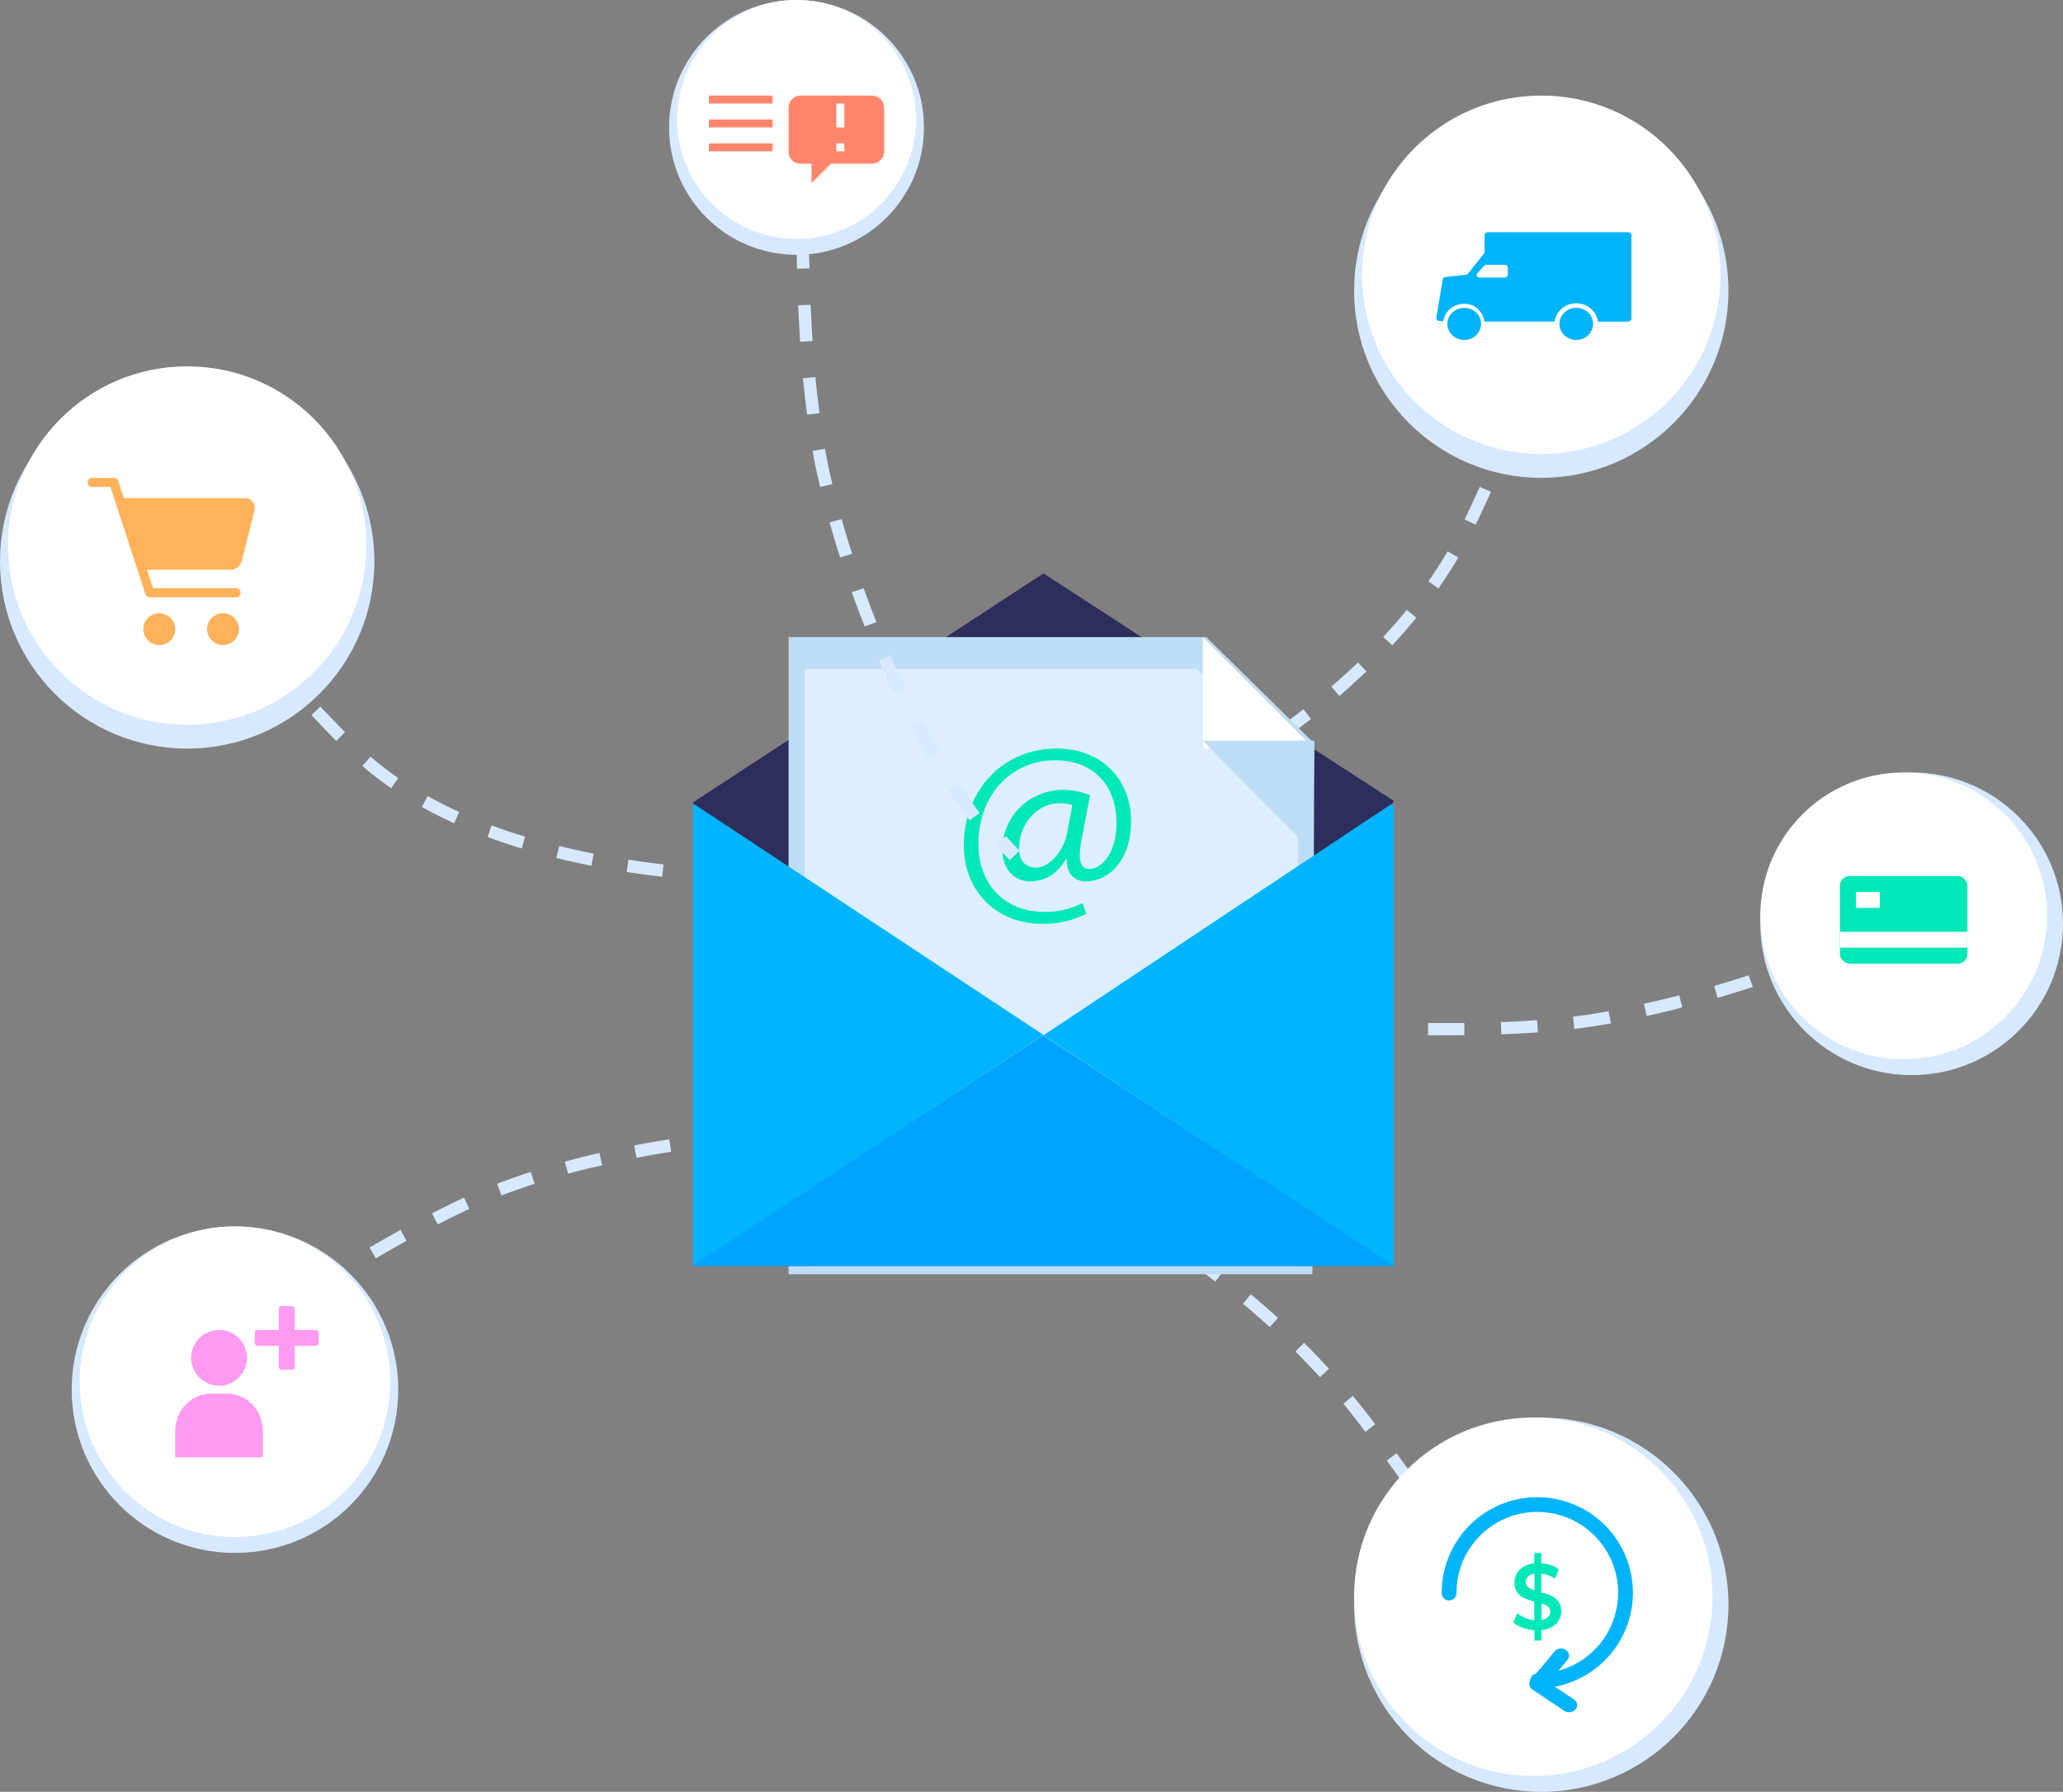
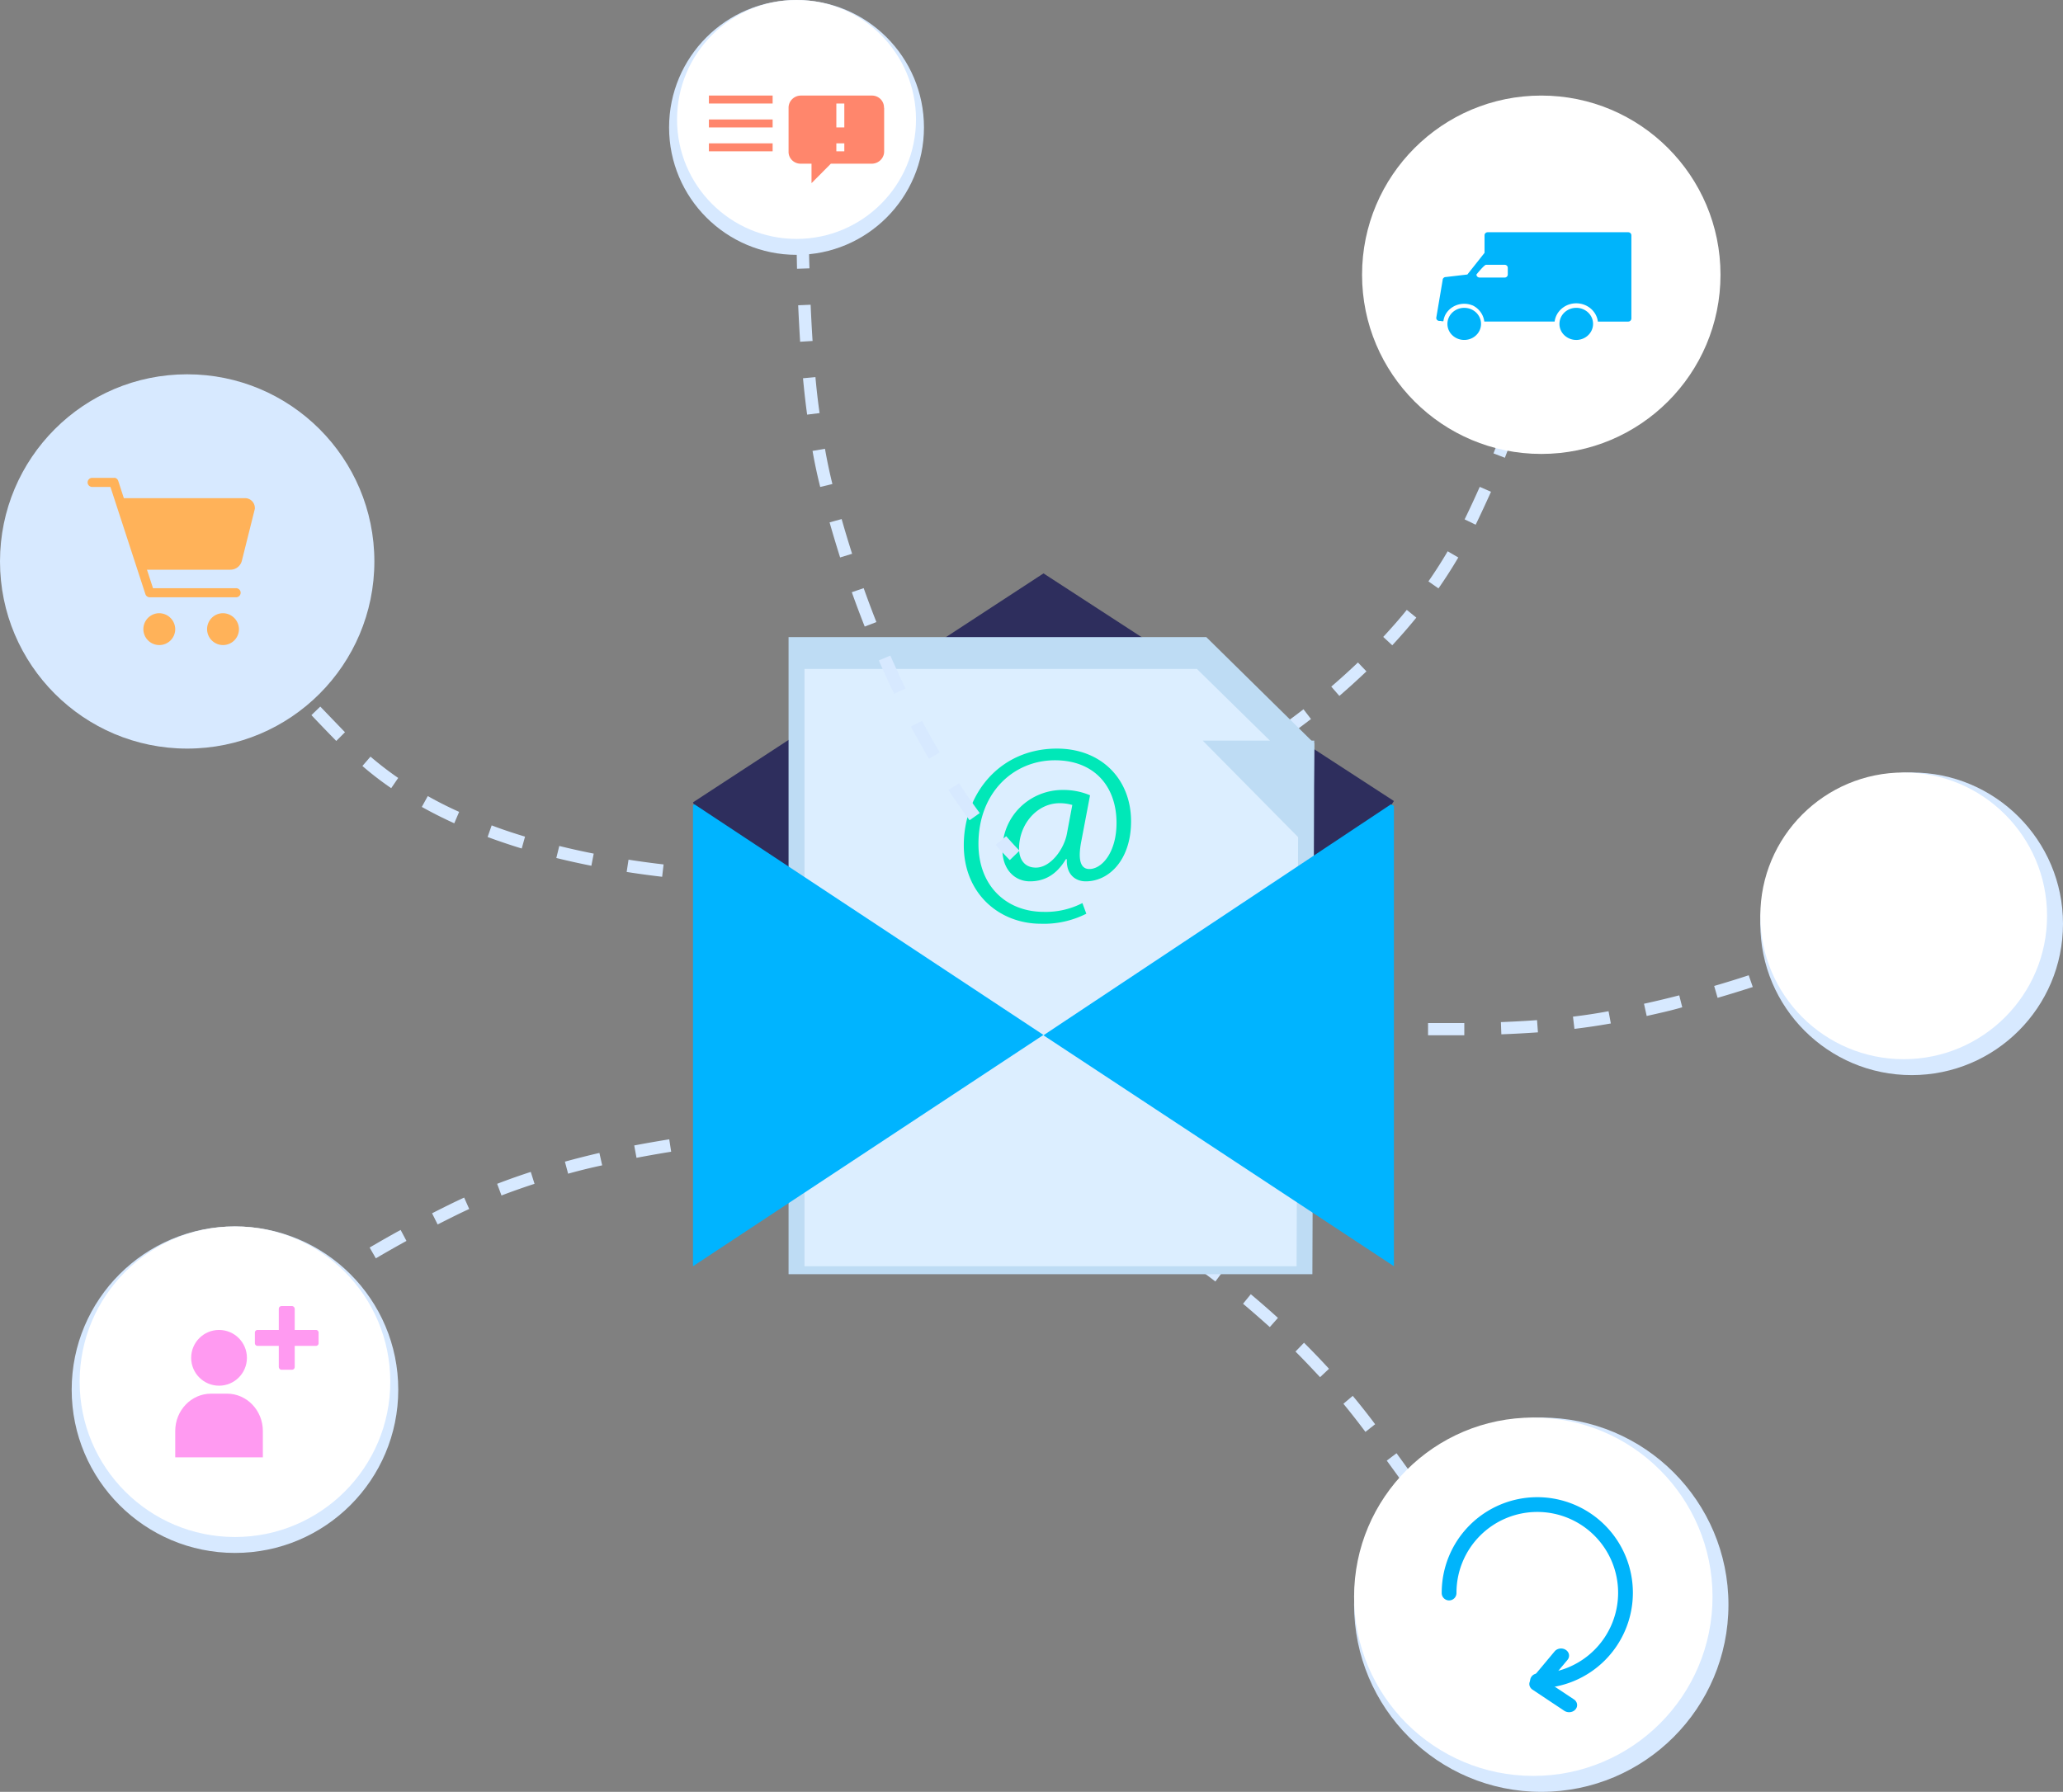
<svg xmlns="http://www.w3.org/2000/svg" width="259" height="225">
  <rect width="100%" height="100%" fill="#808080" stroke="none" />
  <g fill-rule="nonzero" fill="none">
    <circle fill="#D7E9FF" cx="193.5" cy="201.5" r="23.5" />
    <circle fill="#D7E9FF" cx="240" cy="116" r="19" />
-     <circle fill="#D7E9FF" cx="193.5" cy="36.5" r="23.5" />
    <circle fill="#D7E9FF" cx="29.5" cy="174.5" r="20.5" />
    <circle fill="#D7E9FF" cx="23.5" cy="70.5" r="23.5" />
    <path d="M98.065 144L98 142.101c1.277-.088 2-.101 2-.101v1.899s-.697.012-1.935.101zM26.106 174L25 172.894a76.308 76.308 0 013.25-3.115l1.024 1.168A67.425 67.425 0 0026.106 174zm6.526-5.95l-.972-1.226c1.085-.89 2.264-1.81 3.537-2.762l.921 1.267a81.631 81.631 0 00-3.486 2.731v-.01zm7.08-5.296l-.865-1.304c1.177-.81 2.423-1.632 3.737-2.466l.824 1.33c-1.3.825-2.529 1.64-3.696 2.44zm7.473-4.746l-.778-1.355a139.181 139.181 0 013.89-2.212l.733 1.38a147.765 147.765 0 00-3.845 2.187zm7.76-4.253l-.7-1.402c.716-.368 1.443-.732 2.185-1.1.611-.298 1.225-.589 1.843-.873l.635 1.433c-.604.276-1.208.561-1.802.857-.73.36-1.45.722-2.16 1.085zm8.017-3.634l-.548-1.47a80.954 80.954 0 014.223-1.495l.471 1.495c-1.407.457-2.805.95-4.146 1.465v.005zm8.364-2.737l-.404-1.516c1.459-.4 2.908-.768 4.33-1.095l.349 1.557a69.04 69.04 0 00-4.275 1.05v.004zm8.585-1.993l-.287-1.558c1.536-.29 2.99-.545 4.397-.769l.241 1.558c-1.398.223-2.851.478-4.351.763v.006zm8.702-1.366l-.184-1.558c1.617-.197 3.107-.348 4.438-.467l.133 1.558c-1.3.098-2.774.27-4.372.462l-.015.005zM22.471 179L21 178.082A25.954 25.954 0 0122.65 176l1.35 1.074A23.561 23.561 0 0022.471 179zM145.114 156a46.762 46.762 0 00-2.114-1.387l.814-1.613s.797.487 2.186 1.442l-.886 1.558zM186.707 202c-.703-1.127-1.516-2.398-2.41-3.797l1.278-.846c.91 1.404 1.718 2.68 2.425 3.813l-1.293.83zm-4.876-7.549a303.707 303.707 0 00-2.526-3.72l1.253-.887c.9 1.302 1.741 2.547 2.526 3.736l-1.253.871zm-5.103-7.4c-.839-1.185-1.715-2.4-2.627-3.643l1.227-.928a405.402 405.402 0 012.638 3.664l-1.238.907zm-5.305-7.251l-.344-.456a93.708 93.708 0 00-2.42-3.075l1.172-.994a88.33 88.33 0 012.466 3.105l.343.461-1.217.959zm-5.694-6.867c-1.01-1.076-2.021-2.163-3.087-3.219l1.07-1.107a94.393 94.393 0 013.138 3.27l-1.121 1.056zm-6.31-6.293a170.462 170.462 0 00-3.36-2.932l.974-1.194a112.5 112.5 0 013.406 2.973l-1.02 1.153zm-6.832-5.725c-1.293-.994-2.526-1.875-3.587-2.639l.874-1.276c1.102.774 2.324 1.67 3.633 2.68l-.92 1.235zM190.387 208s-.47-.762-1.387-2.138l1.582-.862c.935 1.409 1.418 2.177 1.418 2.177l-1.613.823zM106.064 111l-.064-1.83c1.203-.085 1.881-.17 1.886-.17l.114 1.83s-.695.103-1.936.17zM99.1 111h-2.546v-1.542H101V111c-.555-.005-1.212 0-1.9 0zm-7.017-.175a137.407 137.407 0 01-4.481-.287l.122-1.542c1.528.123 3.015.22 4.435.288l-.076 1.541zm-8.953-.73c-1.46-.167-2.945-.37-4.456-.606l.235-1.541c1.487.23 2.958.431 4.4.596l-.179 1.552zm-8.886-1.382a99.84 99.84 0 01-4.4-.976l.372-1.51c1.39.344 2.847.667 4.323.96l-.295 1.526zm-8.744-2.168a76.218 76.218 0 01-4.283-1.444l.51-1.46c1.339.514 2.75.977 4.19 1.414l-.417 1.49zm-8.469-3.166a54.052 54.052 0 01-4.074-2.055l.749-1.362a47.886 47.886 0 003.936 1.984l-.61 1.433zm-7.919-4.409a40.964 40.964 0 01-3.615-2.785l1.018-1.176a41.392 41.392 0 003.478 2.677l-.88 1.284zm-6.895-5.93a263.26 263.26 0 01-3.121-3.242l1.115-1.074c.988 1.028 2.022 2.102 3.101 3.222l-1.095 1.095zM36.035 86.5a255.522 255.522 0 01-2.994-3.36l1.156-1.028a251.813 251.813 0 002.974 3.34l-1.136 1.048zm-5.912-6.793a170.645 170.645 0 01-2.827-3.52l1.212-.961a147.47 147.47 0 002.796 3.479l-1.181 1.002zm-5.546-7.122A101.12 101.12 0 0122 68.864L23.283 68a72.69 72.69 0 002.547 3.664l-1.253.92zM19.904 66c-.64-1.511-.891-2.295-.904-2.328L20.163 63s.243.75.837 2.166L19.904 66zM154.793 97L154 95.369s.793-.47 2.124-1.369l.876 1.57c-1.392.947-2.207 1.43-2.207 1.43zM160.883 93L160 91.735a85.638 85.638 0 003.646-2.673l.944 1.224A93.275 93.275 0 01160.883 93zm7.271-5.611l-1.02-1.173a84.036 84.036 0 003.349-3.03l1.067 1.117a94.977 94.977 0 01-3.396 3.08v.006zm6.638-6.361l-1.133-1.05c1.02-1.113 2.042-2.255 2.956-3.398l1.2.974a72.178 72.178 0 01-3.018 3.469l-.005.005zm5.806-7.141l-1.267-.883a58.815 58.815 0 002.42-3.78l1.333.776a60.124 60.124 0 01-2.481 3.871l-.005.016zm4.666-7.999l-1.388-.673c.689-1.408 1.317-2.78 1.899-4.08l1.414.616a169.825 169.825 0 01-1.925 4.137zm3.677-8.401l-1.44-.556a85.094 85.094 0 001.532-4.25l1.465.511a116.158 116.158 0 01-1.578 4.315l.02-.02zm2.92-8.697l-1.485-.418A75.88 75.88 0 00191.468 44l1.532.326a142.34 142.34 0 01-1.16 4.484l.021-.02zM193.728 40L192 39.828c.225-1.175.27-1.82.27-1.828l1.728.059c.012.029-.034.703-.27 1.941zM156.88 128c-1.202-.156-1.88-.266-1.88-.266l.137-1.734s.678.104 1.863.26l-.12 1.74zM181.841 130h-2.557v-1.537h4.553V130h-1.996zm-7.116-.118c-1.57-.046-3.105-.107-4.604-.18l.077-1.536c1.463.071 2.988.133 4.553.184l-.026 1.532zm13.762 0l-.057-1.537c1.535-.062 3.07-.138 4.538-.251l.113 1.537c-1.489.103-3.024.19-4.59.246l-.004.005zm-22.919-.43c-1.662-.108-3.197-.22-4.568-.328l.123-1.537c1.366.107 2.89.22 4.548.328l-.103 1.537zm32.096-.256l-.184-1.538a68.633 68.633 0 004.466-.681l.287 1.537a82.601 82.601 0 01-4.533.676l-.036.006zm9.07-1.62l-.337-1.537c1.535-.333 2.993-.687 4.425-1.055l.378 1.5c-1.427.416-2.915.744-4.445 1.087l-.02.005zm8.902-2.28l-.43-1.491c1.494-.434 2.94-.881 4.338-1.342l.512 1.475c-1.422.456-2.885.912-4.4 1.353l-.02.005zm8.732-2.874l-.511-1.456a117.31 117.31 0 004.23-1.65l.589 1.435c-1.361.559-2.793 1.117-4.287 1.665l-.02.006zm8.508-3.51l-.65-1.41a111.102 111.102 0 004.093-1.983l.706 1.384a105.43 105.43 0 01-4.129 2.003l-.02.006zm8.185-4.207l-.773-1.348c1.346-.769 2.645-1.537 3.873-2.357l.839 1.302a76.059 76.059 0 01-3.914 2.398l-.025.005zM249.006 109L248 107.599c1.254-.994 1.878-1.587 1.895-1.599l1.105 1.308s-.669.628-1.994 1.692z" fill="#D7E9FF" />
    <path fill="#2E2E5D" d="M131.008 72L87 100.752l2.587 5.879L129.704 134l39.43-24.26 5.866-9.158z" />
    <path fill="#BEDCF4" d="M151.445 80H99v80h65.764L165 93.347z" />
    <path fill="#DCEEFF" d="M150.27 84H101v75h61.78l.22-62.493z" />
    <path fill="#00B4FF" d="M87 159l44-29.046L87.189 101l-.189.097zM175 101.189l-.377-.189L131 130l44 29z" />
-     <path fill="#00A4FF" d="M130.954 130L87 158.903V159h88v-.097z" />
+     <path fill="#00A4FF" d="M130.954 130L87 158.903V159v-.097z" />
    <path d="M136.383 114.733a11.807 11.807 0 01-5.694 1.261c-5.246 0-9.689-3.793-9.689-9.857C121 99.607 125.575 94 132.692 94c5.592 0 9.308 3.853 9.308 9.133 0 4.743-2.69 7.536-5.694 7.536-1.28 0-2.46-.854-2.368-2.778h-.128c-1.118 1.864-2.587 2.778-4.509 2.778-1.921 0-3.451-1.507-3.451-3.979a7.42 7.42 0 012.21-5.307 7.6 7.6 0 015.37-2.188 8.485 8.485 0 013.42.668l-1.087 5.717c-.478 2.401-.097 3.517.96 3.542 1.632.03 3.452-2.12 3.452-5.783 0-4.586-2.78-7.872-7.737-7.872-5.216 0-9.598 4.08-9.598 10.495 0 5.275 3.488 8.54 8.22 8.54 1.679.04 3.34-.34 4.83-1.105l.493 1.336zm-1.76-13.654a5.582 5.582 0 00-1.6-.222c-2.812 0-5.084 2.623-5.084 5.687 0 1.392.707 2.402 2.11 2.402 1.855 0 3.558-2.336 3.904-4.296l.67-3.571z" fill="#00E8B8" />
    <circle fill="#FFF" cx="193.5" cy="34.5" r="22.5" />
    <circle fill="#FFF" cx="239" cy="115" r="18" />
    <circle fill="#FFF" cx="192.5" cy="200.5" r="22.5" />
    <circle fill="#FFF" cx="29.5" cy="173.5" r="19.5" />
-     <circle fill="#FFF" cx="23.5" cy="68.5" r="22.5" />
-     <rect fill="#00E8B8" x="231" y="110" width="16" height="11" rx="1.2" />
    <path fill="#FFF" d="M233 112h3v2h-3zM231 117h16v2h-16z" />
    <g fill="#00B4FB">
      <path d="M197.891 38.655c-.854 0-1.623.492-1.95 1.246a1.95 1.95 0 00.46 2.197 2.183 2.183 0 002.302.434c.788-.313 1.3-1.05 1.299-1.866 0-.534-.223-1.046-.619-1.424a2.157 2.157 0 00-1.492-.587zM183.833 38.655c-.855-.002-1.626.489-1.954 1.242a1.95 1.95 0 00.456 2.2c.605.577 1.514.749 2.303.436.789-.314 1.302-1.05 1.3-1.867-.003-1.11-.944-2.008-2.105-2.01z" />
      <path d="M184.22 34.47l-2.7.316a.408.408 0 00-.286.112.372.372 0 00-.117.274l-.802 4.743c0 .102.04.2.115.272a.408.408 0 00.284.113h.233v.035h.263c.033-.243.1-.48.197-.707.433-.906 1.382-1.486 2.426-1.482.344 0 .686.065 1.003.193h.026c.823.398 1.38 1.165 1.485 2.04h8.829c.17-1.309 1.334-2.293 2.715-2.293 1.382 0 2.546.984 2.716 2.294h3.802a.395.395 0 00.403-.386v-10.45c0-.102-.043-.2-.118-.271a.408.408 0 00-.285-.11h-17.633a.403.403 0 00-.283.11.367.367 0 00-.115.27v2.204m2.917 2.718a.383.383 0 01-.378.385h-3.155a.408.408 0 01-.285-.11.372.372 0 01-.118-.27s.982-1.22 1.205-1.22h2.353c.215.007.384.18.378.385v.83z" />
    </g>
    <path d="M26.5 175h2c2.485 0 4.5 2.1 4.5 4.69V183H22v-3.31c0-2.59 2.015-4.69 4.5-4.69z" fill="#FF9AF1" />
    <circle fill="#FF9AF1" cx="27.5" cy="170.5" r="3.5" />
    <rect fill="#FF9AF1" x="35" y="164" width="2" height="8" rx=".336" />
    <path d="M40 167.336v1.328c0 .186-.15.336-.336.336h-7.328a.336.336 0 01-.336-.336v-1.328c0-.186.15-.336.336-.336h7.328c.186 0 .336.15.336.336z" fill="#FF9AF1" />
    <path d="M30.714 62.553H15.549l-.717-2.205a.439.439 0 00-.061-.105.285.285 0 00-.056-.08.505.505 0 00-.096-.074.248.248 0 00-.076-.05.479.479 0 00-.11-.035.399.399 0 00-.107 0h-2.75a.573.573 0 00-.576.57c0 .314.258.57.576.57h2.29l4.388 13.461A.57.57 0 0018.8 75h10.837a.573.573 0 00.576-.57.573.573 0 00-.576-.57H19.209l-.758-2.324h10.478a1.478 1.478 0 001.43-1.1l1.633-6.528a.603.603 0 000-.19 1.233 1.233 0 00-1.278-1.165zM19.937 77A2 2 0 1022 79a2.03 2.03 0 00-2.063-2zM27.937 77A2 2 0 1030 79a2.03 2.03 0 00-2.063-2z" fill="#FFB259" />
    <path d="M192.995 212a.927.927 0 010-1.853 10.147 10.147 0 10-10.142-10.142.927.927 0 11-1.853 0A12 12 0 11192.995 212z" fill="#00B4FB" />
    <path d="M196.993 215c-.216 0-.427-.063-.601-.177l-3.986-2.652a.885.885 0 01-.397-.59.842.842 0 01.193-.664l2.975-3.557c.333-.397.963-.478 1.408-.182.445.296.536.858.204 1.255l-2.379 2.838 3.185 2.115c.348.231.49.634.354 1.001-.137.367-.522.614-.956.613z" fill="#00B4FB" />
-     <path d="M195.377 203.885a2.937 2.937 0 01-1.86.8V206h-.879v-1.299a5.74 5.74 0 01-1.51-.317 3.221 3.221 0 01-1.128-.655l.478-1.18c.29.248.612.446.956.588.38.16.779.262 1.185.301v-2.343a7.079 7.079 0 01-1.276-.437 2.275 2.275 0 01-.856-.701 1.997 1.997 0 01-.344-1.221c-.009-.613.222-1.2.636-1.616a2.82 2.82 0 011.84-.795V195h.88v1.299c.4.025.796.1 1.18.223.356.12.694.295 1.004.52l-.44 1.18a4.324 4.324 0 00-1.745-.634v2.364c.439.108.869.254 1.286.436.336.15.632.39.86.697.248.348.374.78.354 1.22a2.223 2.223 0 01-.621 1.58zm-3.547-4.603c.244.187.518.322.808.4v-2.079c-.301.03-.587.161-.817.374a.96.96 0 00-.273.691.76.76 0 00.282.614zm2.533 3.767a.892.892 0 00.273-.665.794.794 0 00-.287-.64 2.515 2.515 0 00-.831-.4v2.079c.31-.032.604-.162.845-.374z" fill="#00E8B8" />
-     <path fill="#FFF" d="M151 80v14h14z" />
    <path fill="#BEDCF4" d="M151 93l13.833 14L165 93z" />
    <path d="M101 14.944c.075-1.242.13-1.944.13-1.944l1.87.073s-.062.702-.137 1.927L101 14.944zM100.333 40.86c-.047-.844-.088-1.688-.125-2.528l1.562-.066c.068 1.504.146 3.029.245 4.549l-1.562.097c-.042-.686-.083-1.371-.12-2.052zm-.27-7.112c-.037-1.57-.058-3.106-.063-4.605h1.562c0 1.469 0 2.993.063 4.554l-1.563.051zm.75 13.748l1.561-.143a88.08 88.08 0 00.521 4.518l-1.562.194c-.208-1.499-.375-3.029-.52-4.569zm-.803-22.917c0-1.663.047-3.203.084-4.579l1.562.036a443.022 443.022 0 00-.083 4.564l-1.563-.02zm2 32.04l1.562-.266a66.5 66.5 0 00.932 4.426l-1.53.368a62.547 62.547 0 01-.964-4.528zm2.14 8.974l1.515-.414c.422 1.494.865 2.947 1.313 4.359l-1.505.46a158.563 158.563 0 01-1.323-4.405zm2.791 8.77l1.49-.512a129.353 129.353 0 001.598 4.262l-1.468.563a132.436 132.436 0 01-1.62-4.313zm3.39 8.57l1.448-.614c.635 1.443 1.27 2.823 1.905 4.14l-1.421.664a117.77 117.77 0 01-1.932-4.195v.005zm4.025 8.304l1.396-.721a102.571 102.571 0 002.234 3.975l-1.365.778c-.74-1.254-1.5-2.594-2.27-4.032h.005zm4.718 7.956l1.322-.839a82.09 82.09 0 002.604 3.74l-1.276.906a82.19 82.19 0 01-2.65-3.807zM125 106.08l1.323-1.08c1.047 1.201 1.66 1.799 1.677 1.815L126.775 108s-.653-.631-1.775-1.92z" fill="#D7E9FF" />
    <circle fill="#D7E9FF" cx="100" cy="16" r="16" />
    <circle fill="#FFF" cx="100" cy="15" r="15" />
    <path d="M110.98 13.527c.012-.4-.142-.79-.426-1.077a1.526 1.526 0 00-1.085-.45h-8.957c-.842.024-1.512.7-1.511 1.527v5.5c-.013.4.141.79.426 1.077.285.288.676.45 1.085.45h1.37V23l2.428-2.446h5.179c.842-.027 1.511-.705 1.511-1.532v-5.495h-.02zM89 15h8v1h-8zM89 12h8v1h-8zM89 18h8v1h-8z" fill="#FF866C" />
    <path fill="#FFF" d="M105 13h1v3h-1zM105 18h1v1h-1z" />
  </g>
</svg>